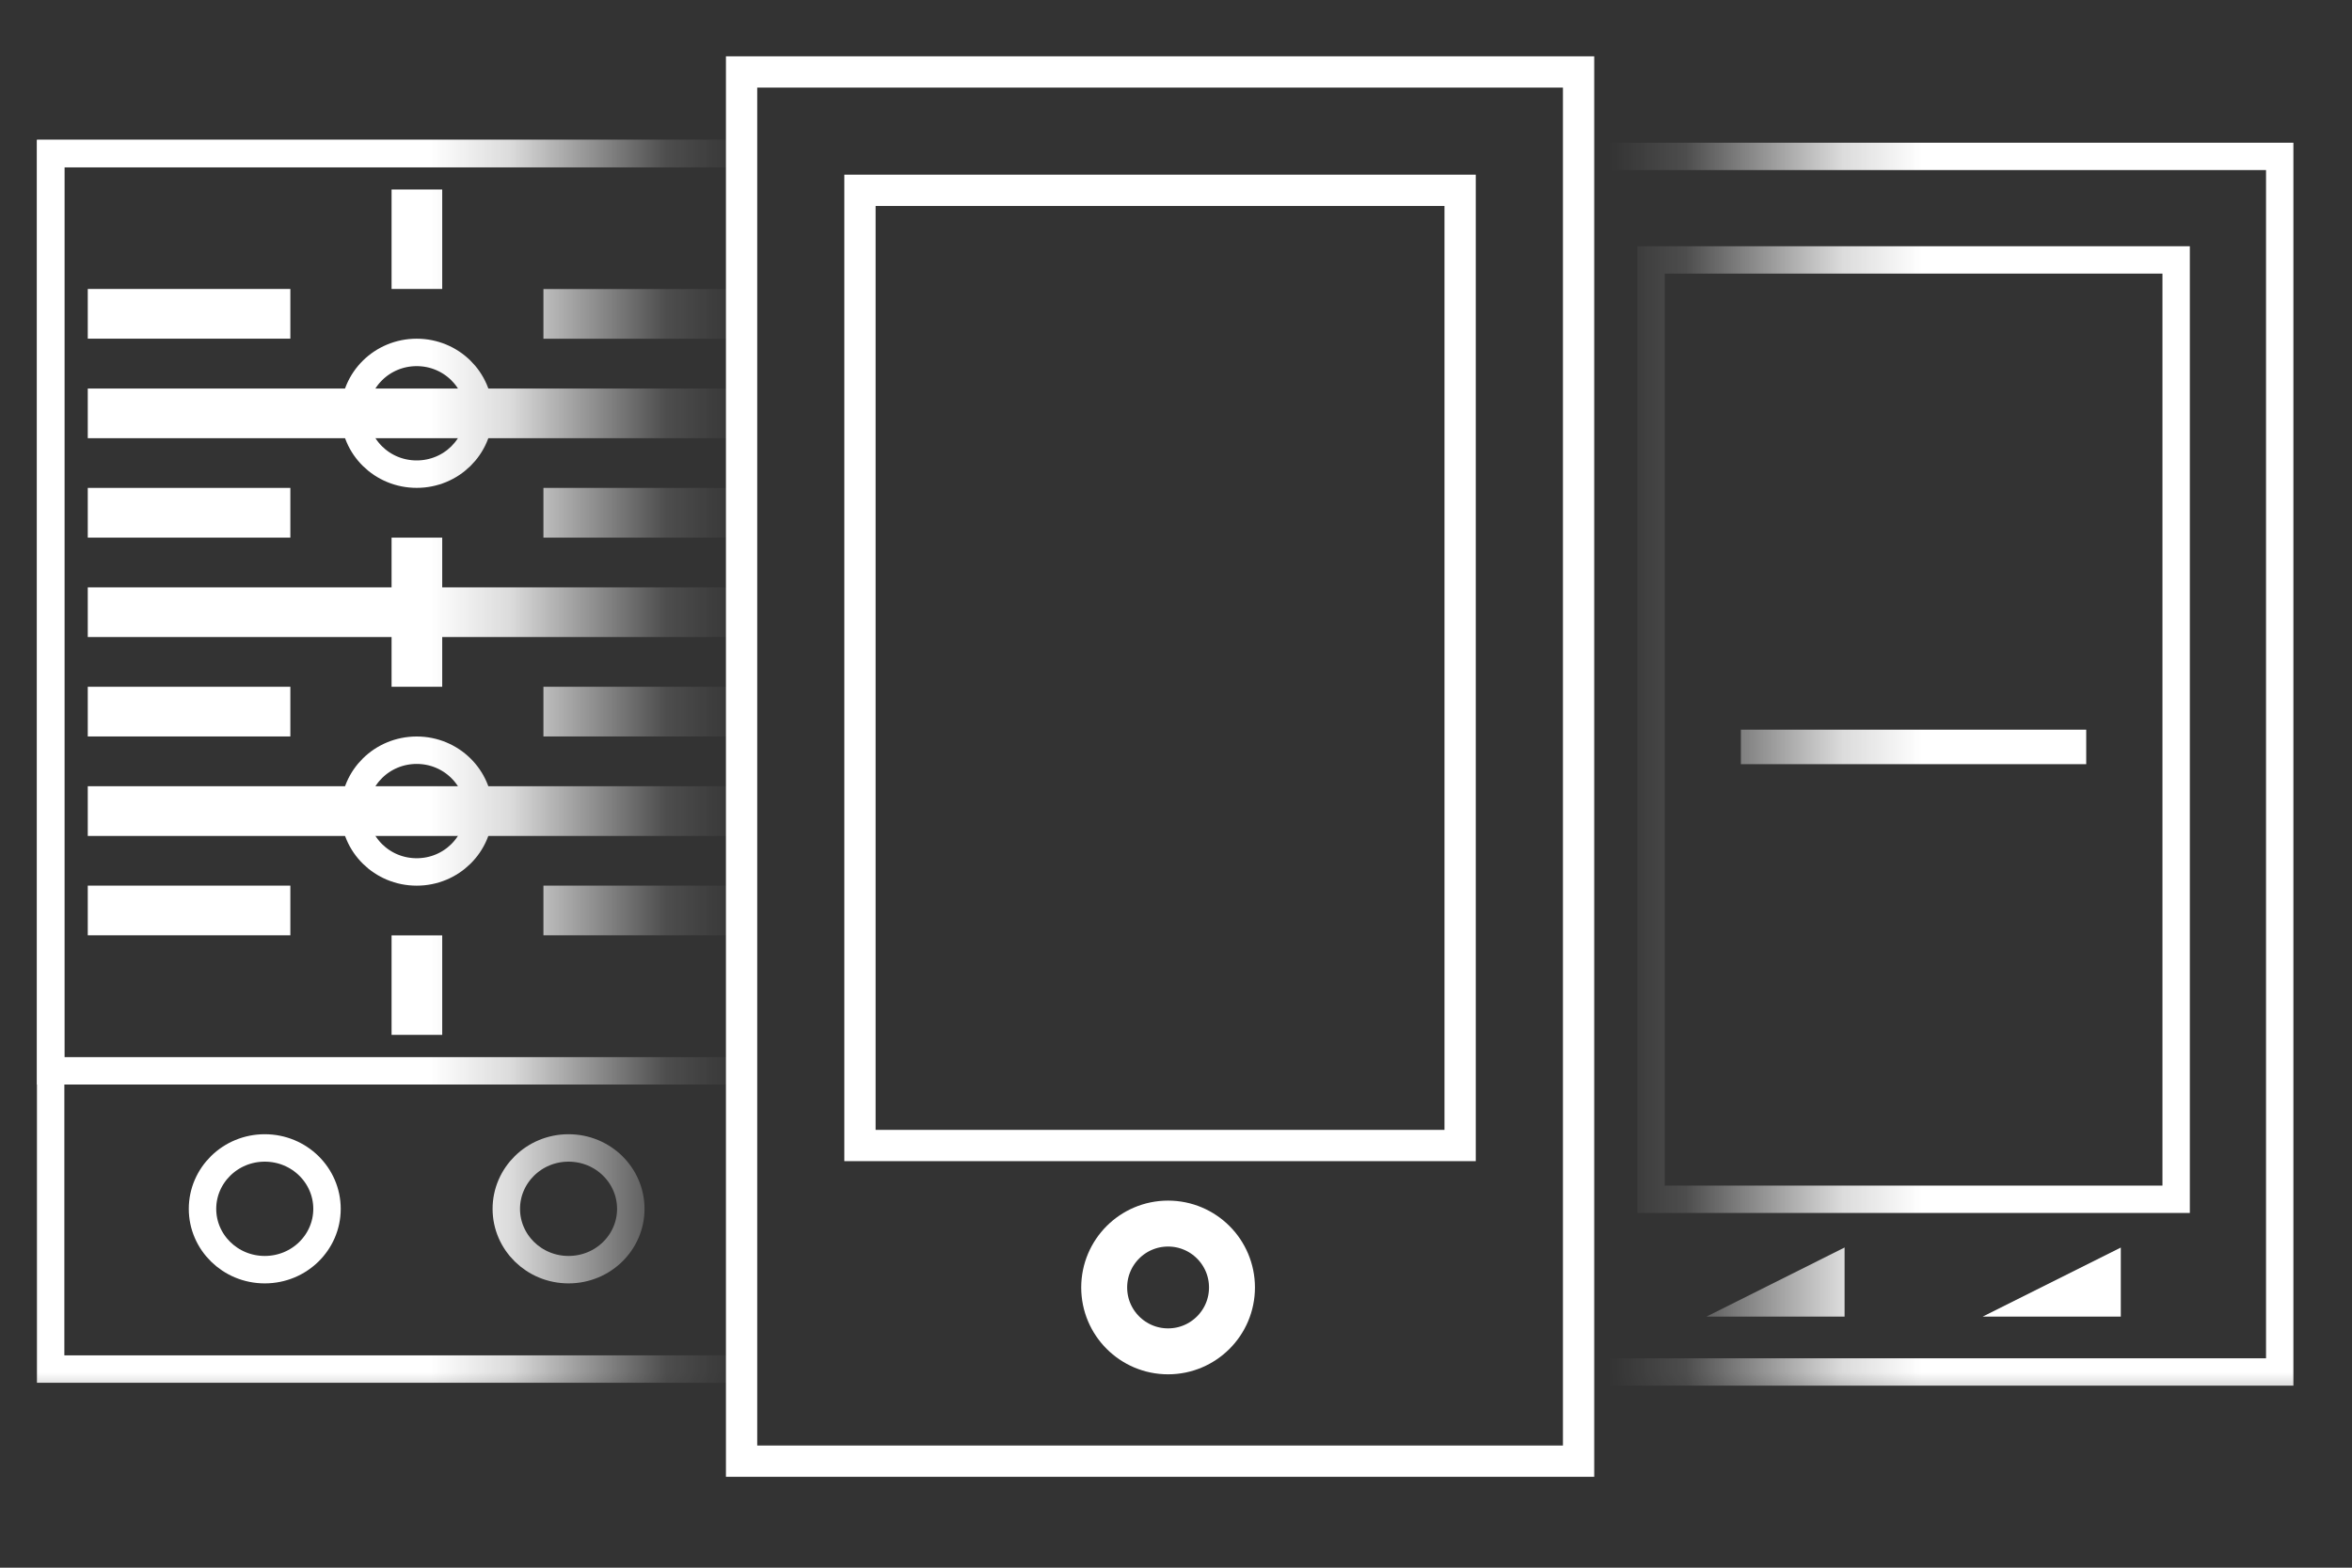
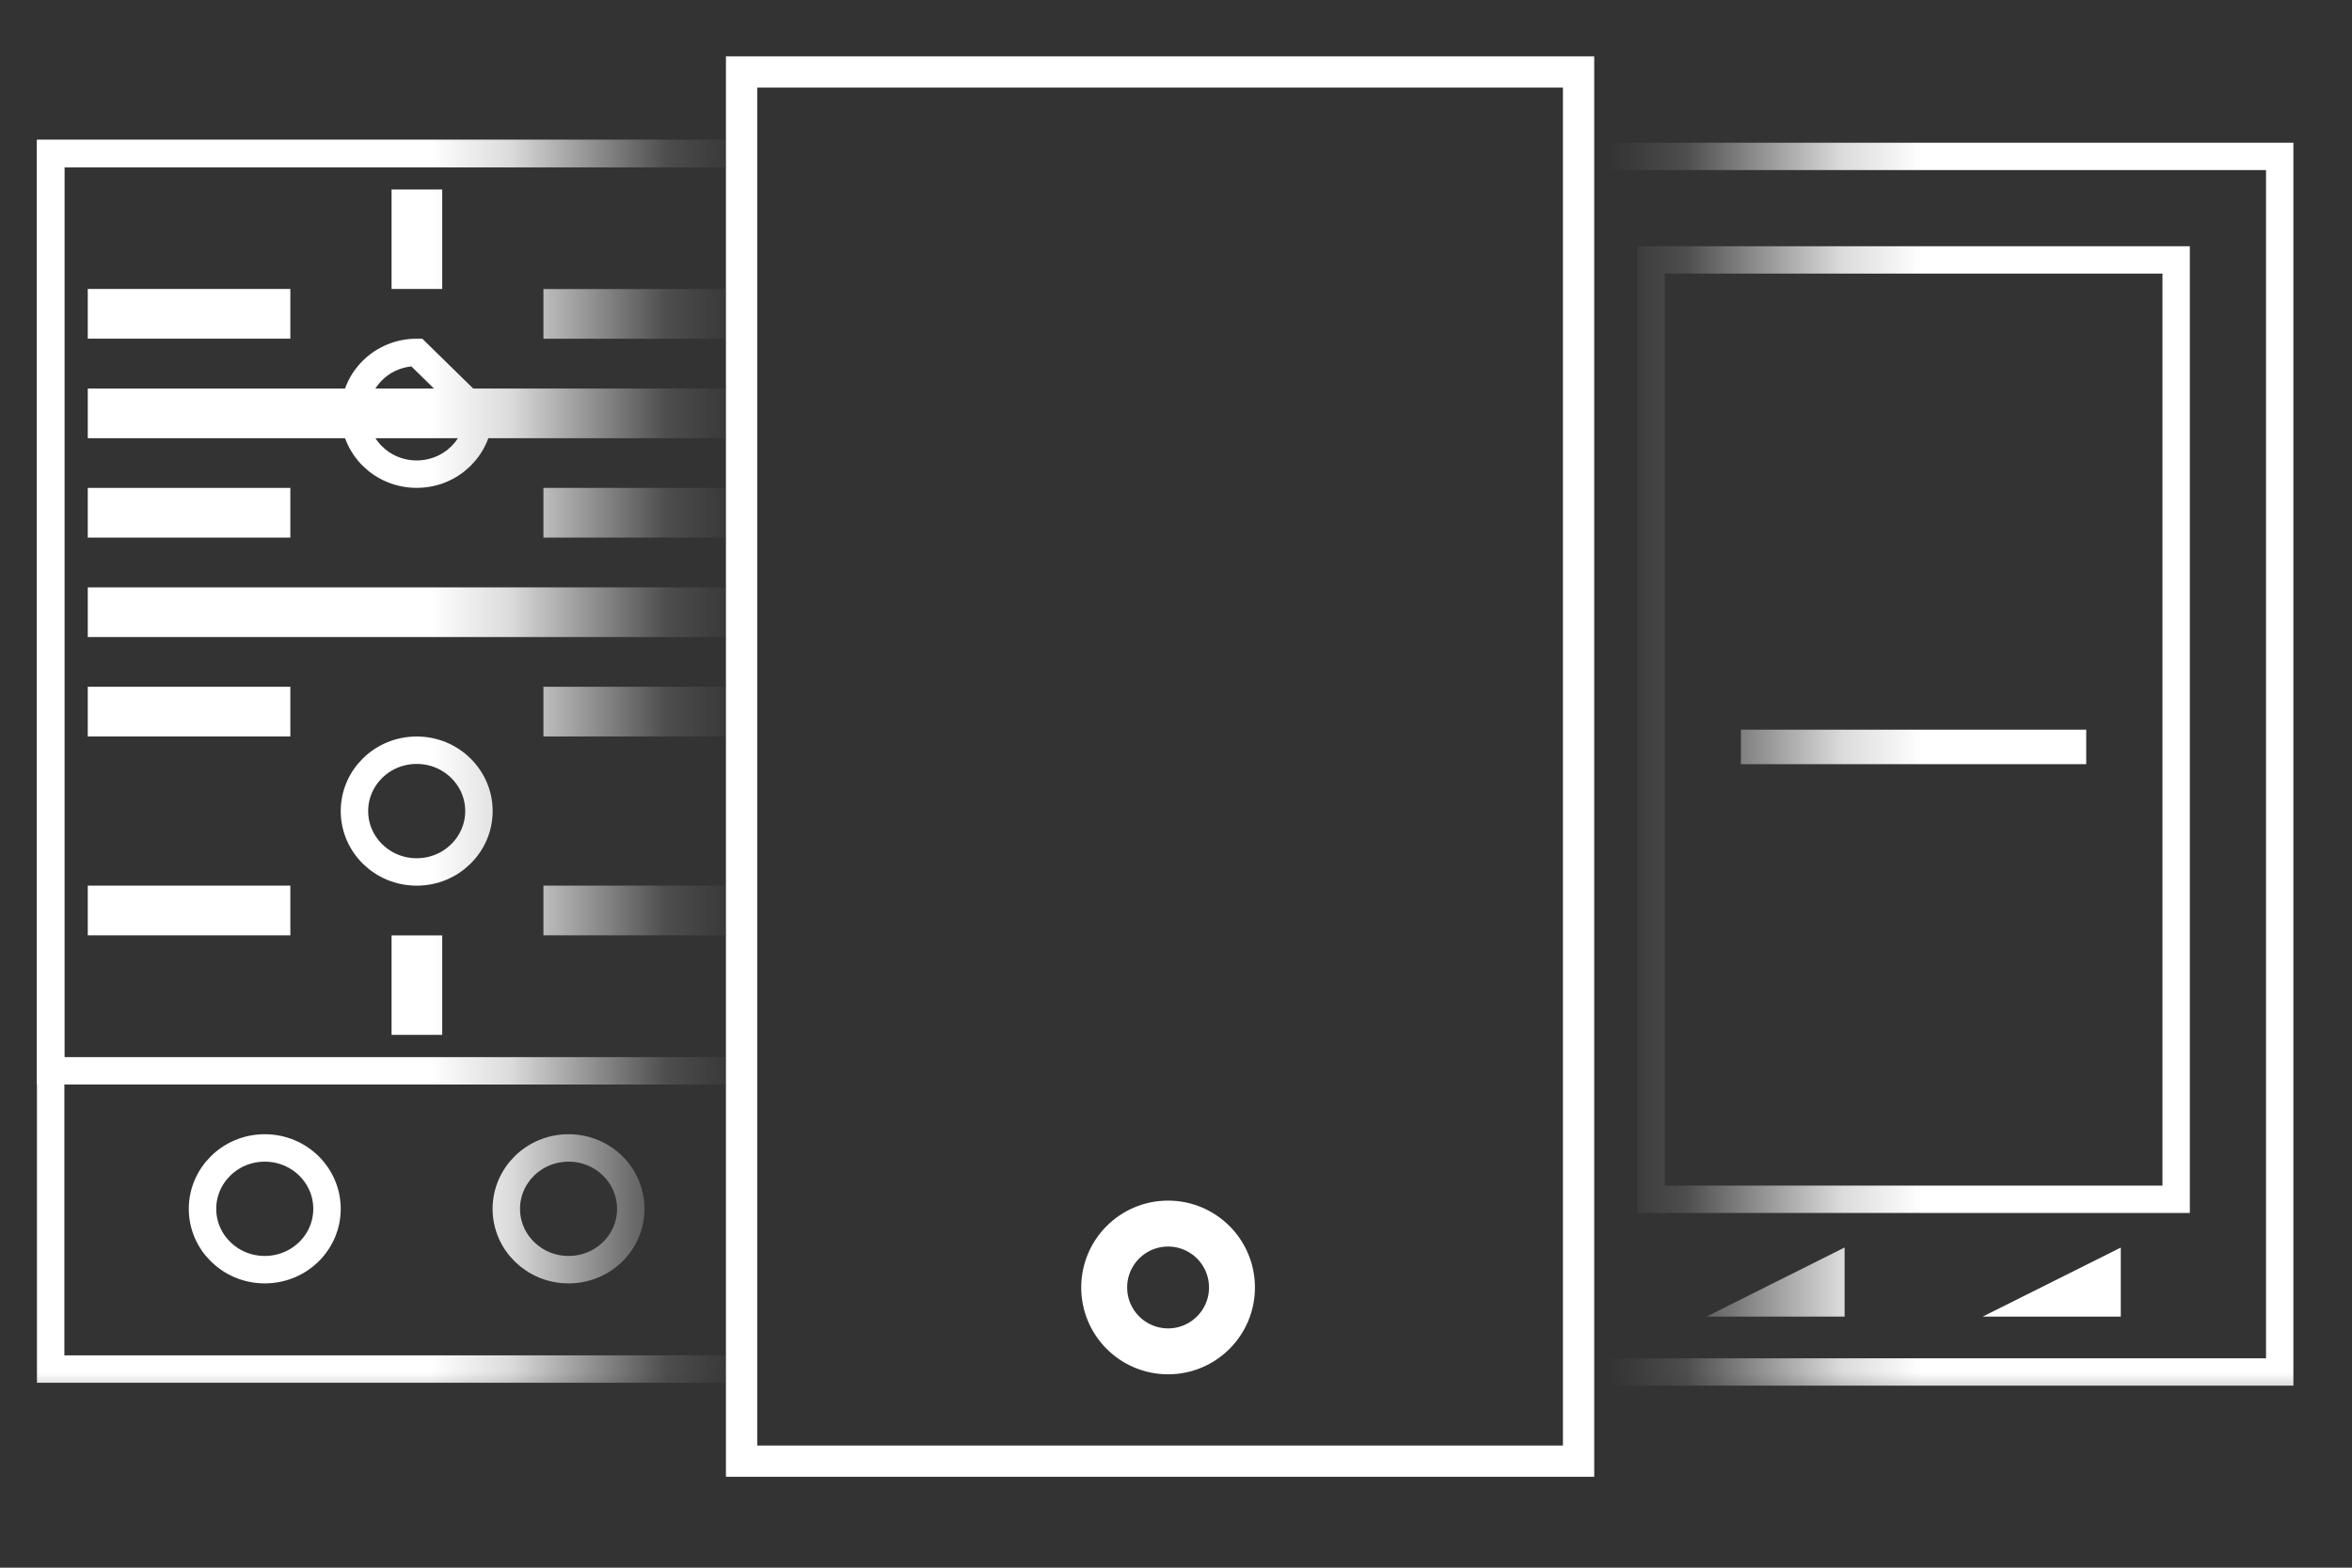
<svg xmlns="http://www.w3.org/2000/svg" width="30" height="20" viewBox="0 0 30 20" fill="none">
  <rect x="0" y="0" width="30" height="20" fill="#333333" stroke="none" />
  <g clip-path="url(#clip0_2087_1158)">
    <mask id="mask0_2087_1158" style="mask-type:alpha" maskUnits="userSpaceOnUse" x="0" y="1" width="10" height="17">
      <rect width="10" height="17" transform="matrix(-1 0 0 1 10 1)" fill="url(#paint0_linear_2087_1158)" />
    </mask>
    <g mask="url(#mask0_2087_1158)">
      <rect x="0.646" y="1.959" width="9.341" height="15.507" stroke="white" stroke-width="0.35" />
      <rect x="0.646" y="1.959" width="9.341" height="11.702" stroke="white" stroke-width="0.35" />
      <path d="M8.046 15.422C8.046 15.848 7.694 16.198 7.252 16.198C6.811 16.198 6.458 15.848 6.458 15.422C6.458 14.996 6.811 14.645 7.252 14.645C7.694 14.645 8.046 14.996 8.046 15.422Z" stroke="white" stroke-width="0.35" />
      <path d="M6.109 10.347C6.109 10.773 5.756 11.124 5.315 11.124C4.873 11.124 4.521 10.773 4.521 10.347C4.521 9.922 4.873 9.571 5.315 9.571C5.756 9.571 6.109 9.922 6.109 10.347Z" stroke="white" stroke-width="0.35" />
-       <path d="M6.109 5.273C6.109 5.699 5.756 6.049 5.315 6.049C4.873 6.049 4.521 5.699 4.521 5.273C4.521 4.847 4.873 4.496 5.315 4.496C5.756 4.496 6.109 4.847 6.109 5.273Z" stroke="white" stroke-width="0.35" />
+       <path d="M6.109 5.273C6.109 5.699 5.756 6.049 5.315 6.049C4.873 6.049 4.521 5.699 4.521 5.273C4.521 4.847 4.873 4.496 5.315 4.496Z" stroke="white" stroke-width="0.35" />
      <path d="M4.171 15.422C4.171 15.848 3.819 16.198 3.377 16.198C2.936 16.198 2.583 15.848 2.583 15.422C2.583 14.996 2.936 14.645 3.377 14.645C3.819 14.645 4.171 14.996 4.171 15.422Z" stroke="white" stroke-width="0.35" />
      <rect x="1.278" y="5.115" width="8.727" height="0.317" stroke="white" stroke-width="0.317" />
      <rect x="1.278" y="7.652" width="8.727" height="0.317" stroke="white" stroke-width="0.317" />
-       <rect x="1.278" y="10.189" width="8.727" height="0.317" stroke="white" stroke-width="0.317" />
      <rect x="1.278" y="11.457" width="2.267" height="0.317" stroke="white" stroke-width="0.317" />
      <rect x="7.09" y="11.457" width="2.267" height="0.317" stroke="white" stroke-width="0.317" />
      <rect x="1.278" y="8.92" width="2.267" height="0.317" stroke="white" stroke-width="0.317" />
      <rect x="7.09" y="8.92" width="2.267" height="0.317" stroke="white" stroke-width="0.317" />
      <rect x="1.278" y="6.383" width="2.267" height="0.317" stroke="white" stroke-width="0.317" />
      <rect x="5.156" y="2.579" width="0.323" height="0.946" stroke="white" stroke-width="0.323" />
      <rect x="5.156" y="12.095" width="0.323" height="0.946" stroke="white" stroke-width="0.323" />
-       <rect x="5.156" y="7.02" width="0.323" height="1.58" stroke="white" stroke-width="0.323" />
      <rect x="7.09" y="6.383" width="2.267" height="0.317" stroke="white" stroke-width="0.317" />
      <rect x="1.278" y="3.845" width="2.267" height="0.317" stroke="white" stroke-width="0.317" />
      <rect x="7.09" y="3.846" width="2.267" height="0.317" stroke="white" stroke-width="0.317" />
    </g>
  </g>
  <g clip-path="url(#clip1_2087_1158)">
    <mask id="mask1_2087_1158" style="mask-type:alpha" maskUnits="userSpaceOnUse" x="20" y="1" width="10" height="17">
      <rect x="20" y="1" width="10" height="17" fill="url(#paint1_linear_2087_1158)" />
    </mask>
    <g mask="url(#mask1_2087_1158)">
      <rect x="19.737" y="1.995" width="9.341" height="15.508" stroke="white" stroke-width="0.349" />
      <rect x="21.059" y="3.316" width="6.698" height="11.984" stroke="white" stroke-width="0.349" />
      <path d="M22.205 9.309H26.61V9.749H22.205V9.309Z" fill="white" />
      <path d="M21.766 16.797L23.528 15.915V16.797H21.766Z" fill="white" />
      <path d="M25.289 16.797L27.051 15.916V16.797H25.289Z" fill="white" />
    </g>
  </g>
  <rect x="9.459" y="0.918" width="10.676" height="17.723" stroke="white" stroke-width="0.399" />
-   <rect x="10.969" y="2.428" width="7.655" height="12.186" stroke="white" stroke-width="0.399" />
  <circle cx="14.899" cy="16.425" r="0.815" stroke="white" stroke-width="0.586" />
  <defs>
    <linearGradient id="paint0_linear_2087_1158" x1="13.864" y1="17" x2="1.136" y2="17" gradientUnits="userSpaceOnUse">
      <stop offset="0.776" />
      <stop offset="1" stop-opacity="0" />
    </linearGradient>
    <linearGradient id="paint1_linear_2087_1158" x1="33.864" y1="18" x2="21.136" y2="18" gradientUnits="userSpaceOnUse">
      <stop offset="0.776" />
      <stop offset="1" stop-opacity="0" />
    </linearGradient>
    <clipPath id="clip0_2087_1158">
      <rect width="10" height="17" fill="white" transform="translate(0 1)" />
    </clipPath>
    <clipPath id="clip1_2087_1158">
      <rect width="10" height="17" fill="white" transform="translate(20 1)" />
    </clipPath>
  </defs>
</svg>